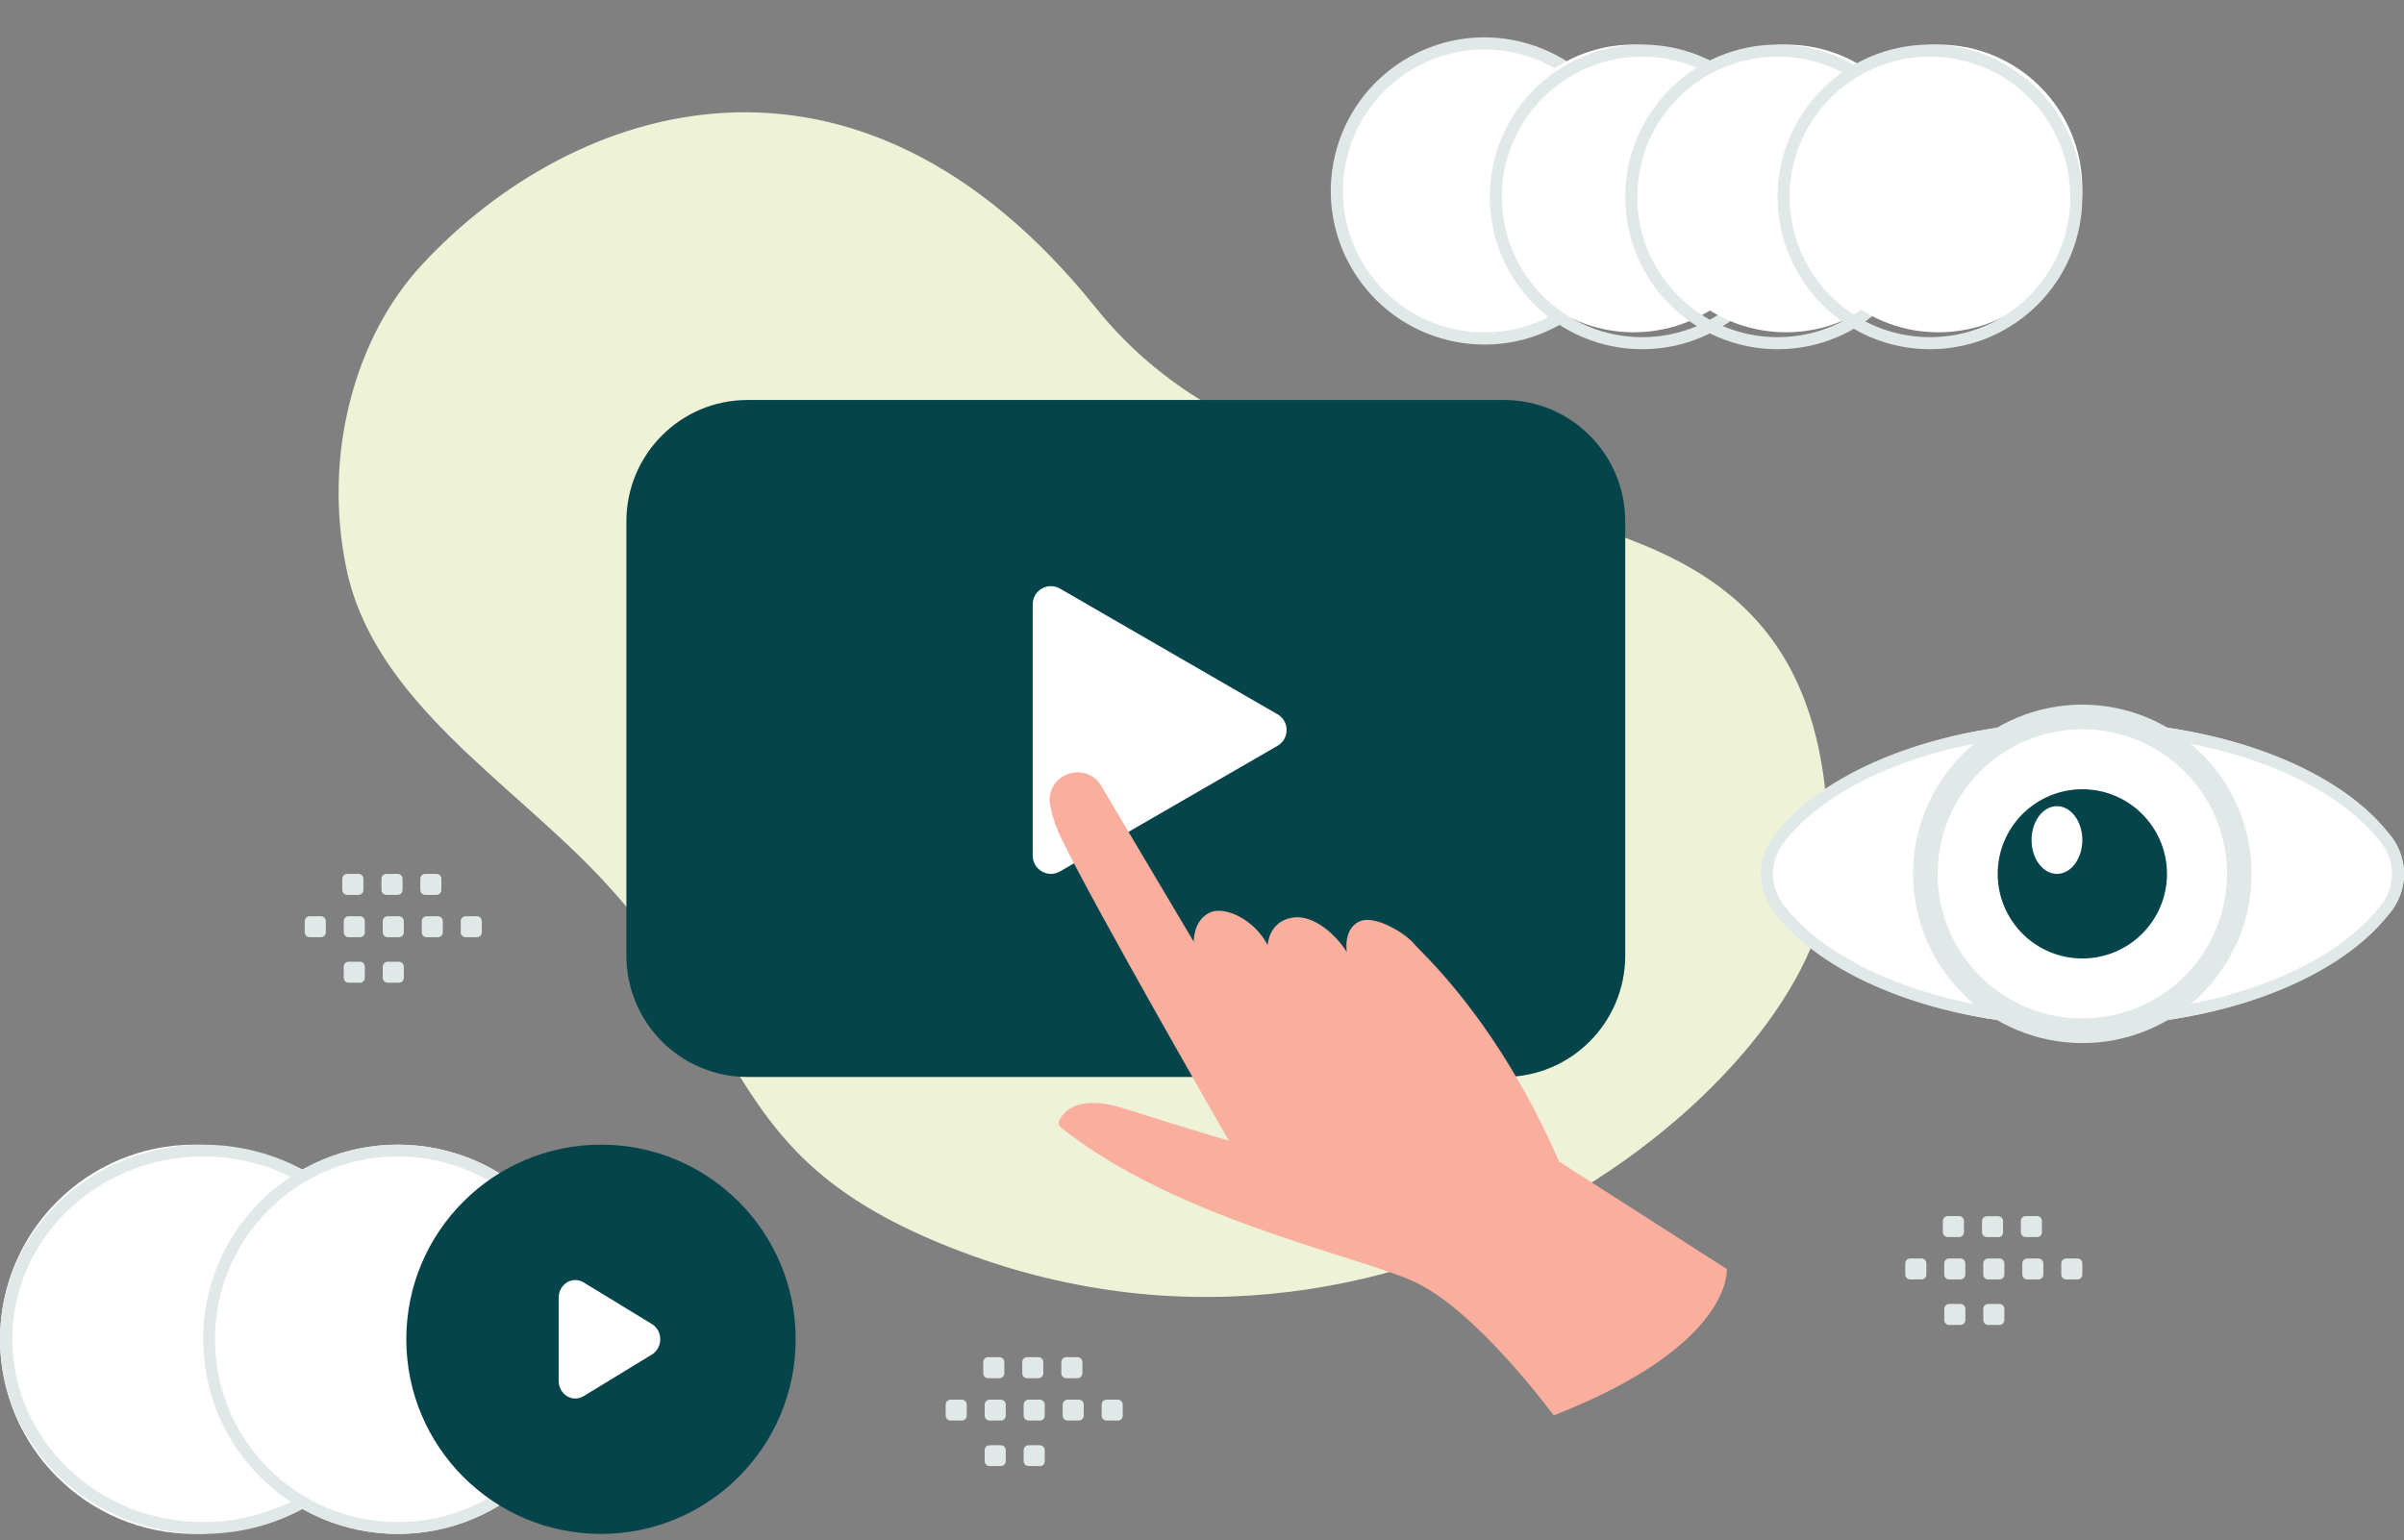
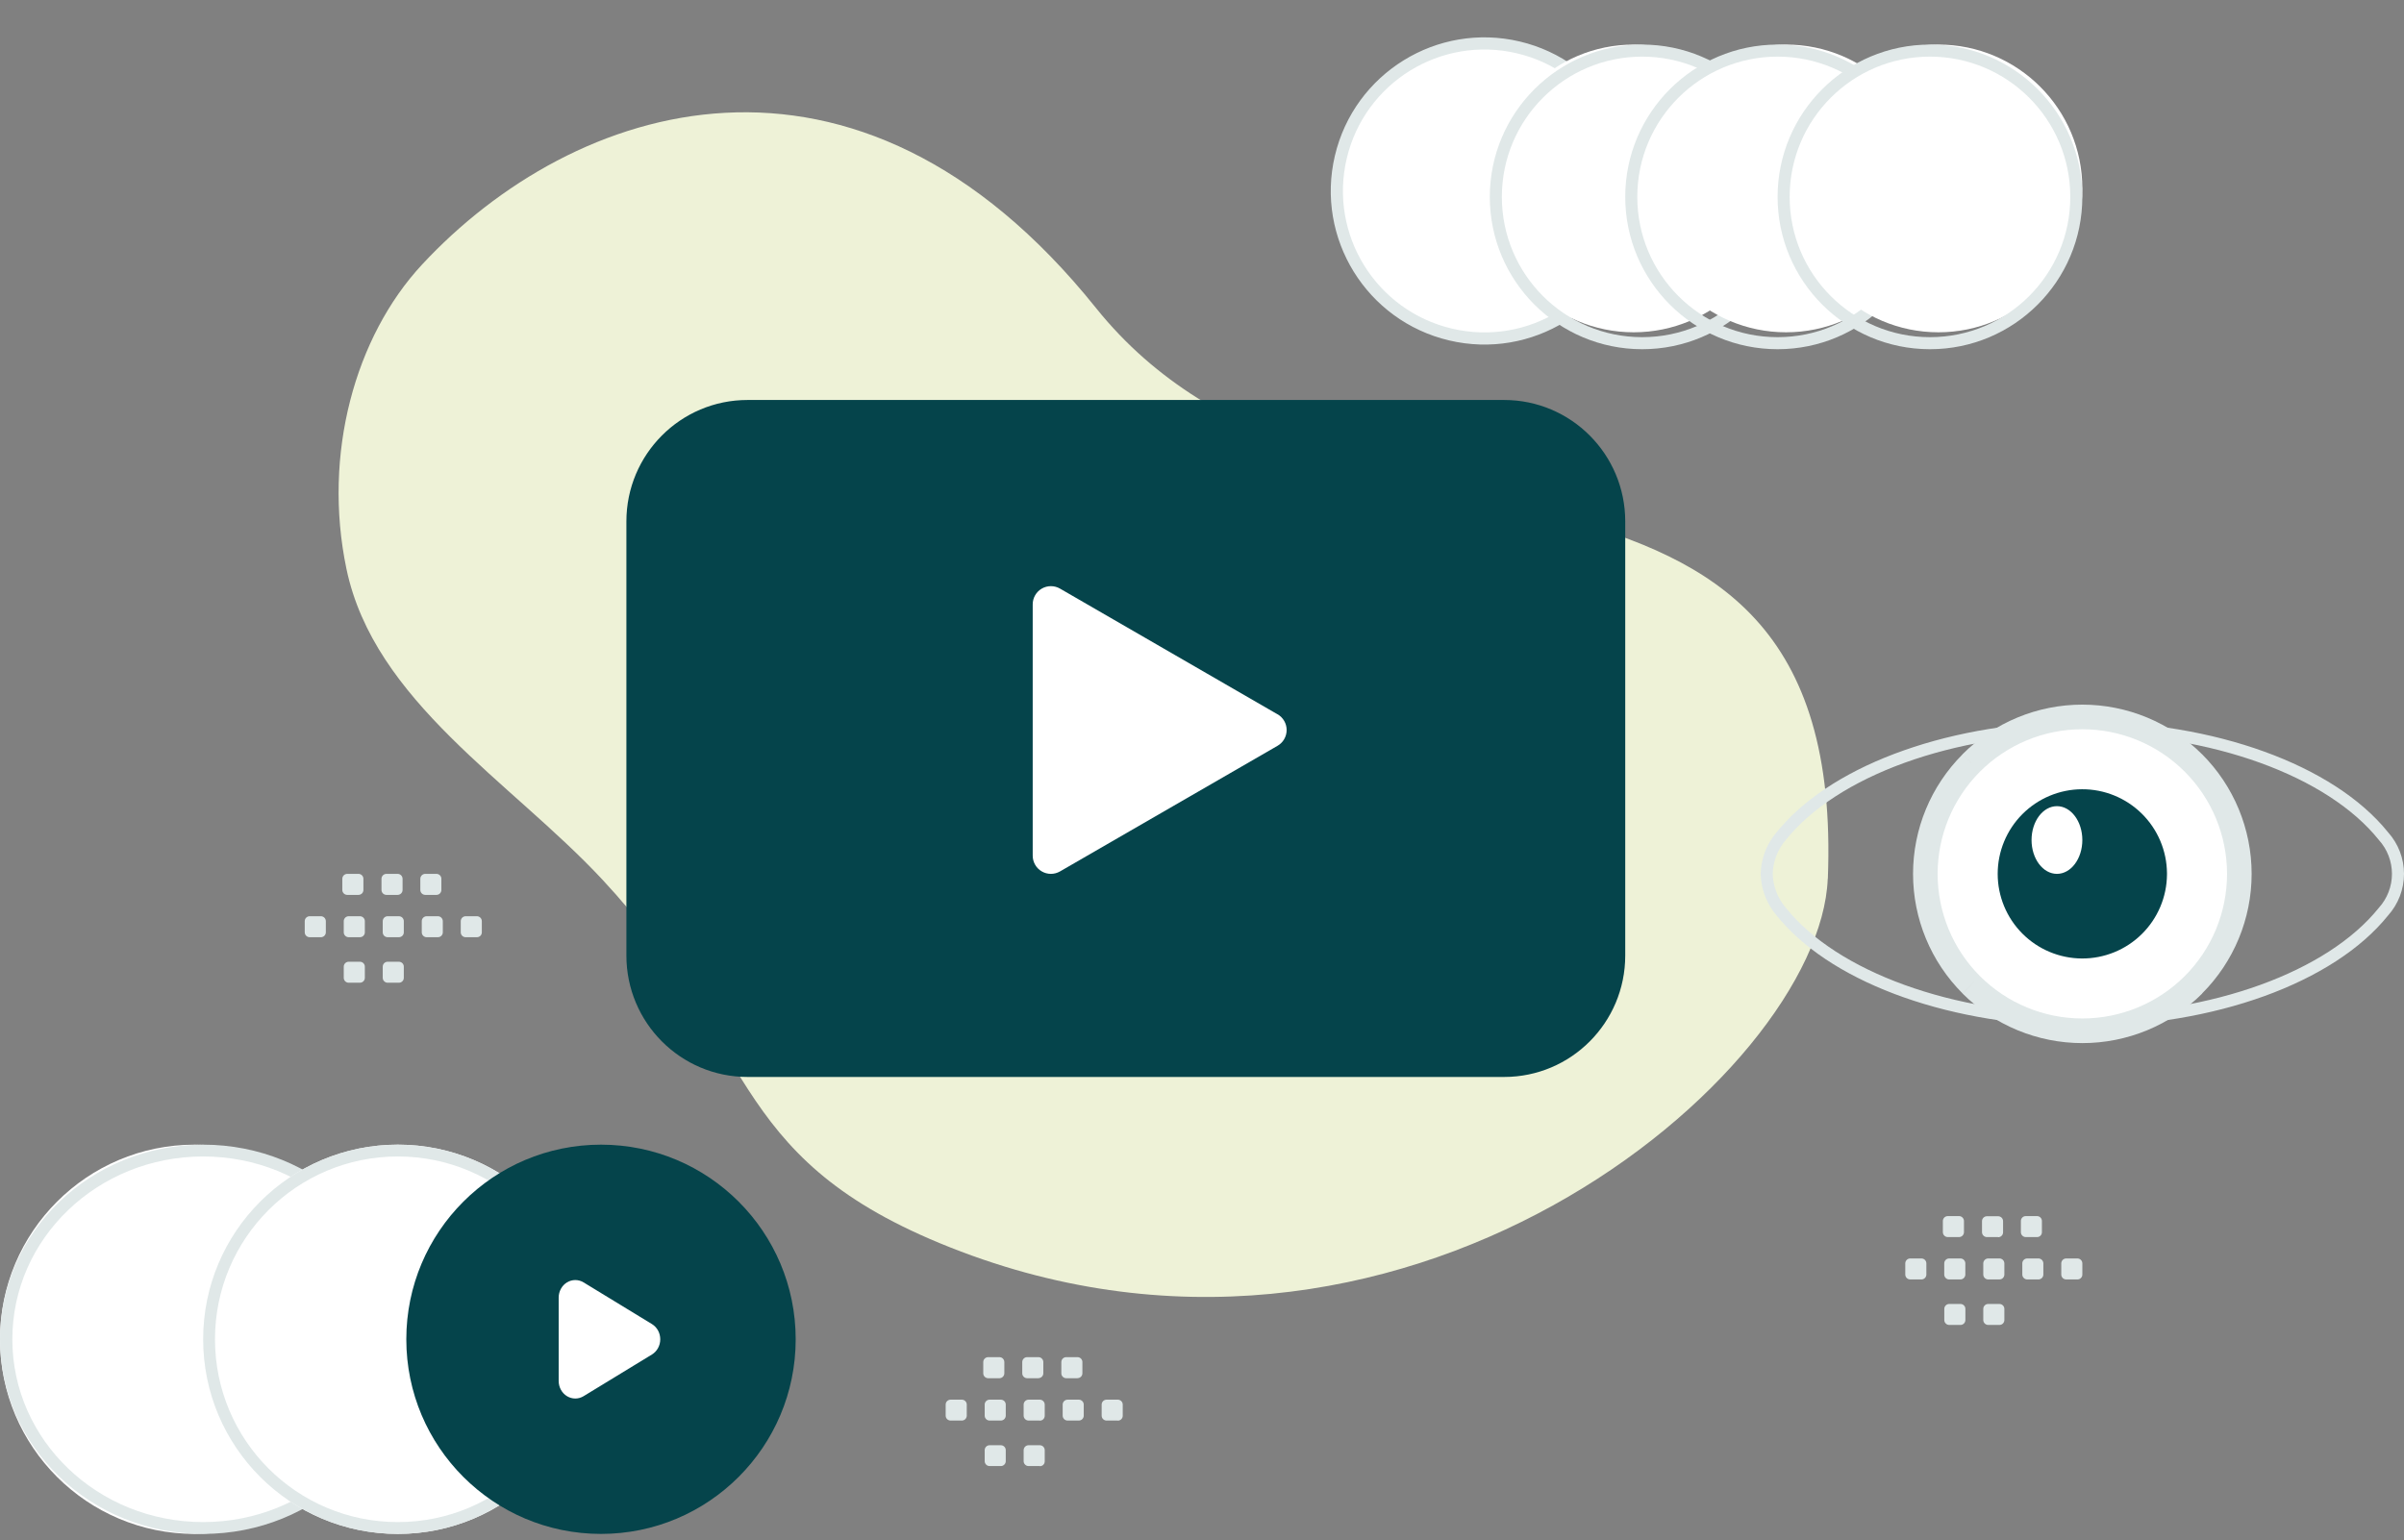
<svg xmlns="http://www.w3.org/2000/svg" width="142" height="91" viewBox="0 0 142 91" fill="none">
  <rect x="0" y="0" width="142" height="91" fill="#808080" stroke="none" />
  <path d="M96.165 13.285C97.271 8.6 94.369 3.906 89.684 2.801C85 1.695 80.305 4.596 79.2 9.281C78.094 13.966 80.996 18.66 85.68 19.766C90.365 20.872 95.059 17.97 96.165 13.285Z" fill="white" />
  <path fill-rule="evenodd" clip-rule="evenodd" d="M79.549 9.364C78.489 13.855 81.271 18.356 85.763 19.416C90.254 20.477 94.755 17.695 95.815 13.203C96.876 8.711 94.094 4.21 89.602 3.15C85.11 2.09 80.609 4.872 79.549 9.364ZM85.598 20.115C80.72 18.964 77.699 14.076 78.85 9.199C80.001 4.321 84.889 1.3 89.767 2.451C94.645 3.603 97.665 8.49 96.514 13.368C95.363 18.246 90.475 21.267 85.598 20.115Z" fill="#E0E8E8" />
  <path d="M96.5 19.634C101.194 19.634 105 15.828 105 11.134C105 6.439 101.194 2.634 96.5 2.634C91.806 2.634 88 6.439 88 11.134C88 15.828 91.806 19.634 96.5 19.634Z" fill="white" />
  <path fill-rule="evenodd" clip-rule="evenodd" d="M97 3.346C92.423 3.346 88.712 7.057 88.712 11.634C88.712 16.211 92.423 19.922 97 19.922C101.577 19.922 105.288 16.211 105.288 11.634C105.288 7.057 101.577 3.346 97 3.346ZM88 11.634C88 6.663 92.029 2.634 97 2.634C101.971 2.634 106 6.663 106 11.634C106 16.604 101.971 20.634 97 20.634C92.029 20.634 88 16.604 88 11.634Z" fill="#E0E8E8" />
  <path d="M105.5 19.634C110.194 19.634 114 15.828 114 11.134C114 6.439 110.194 2.634 105.5 2.634C100.806 2.634 97 6.439 97 11.134C97 15.828 100.806 19.634 105.5 19.634Z" fill="white" />
  <path fill-rule="evenodd" clip-rule="evenodd" d="M105 3.346C100.423 3.346 96.712 7.057 96.712 11.634C96.712 16.211 100.423 19.922 105 19.922C109.577 19.922 113.288 16.211 113.288 11.634C113.288 7.057 109.577 3.346 105 3.346ZM96 11.634C96 6.663 100.029 2.634 105 2.634C109.971 2.634 114 6.663 114 11.634C114 16.604 109.971 20.634 105 20.634C100.029 20.634 96 16.604 96 11.634Z" fill="#E0E8E8" />
  <path d="M114.5 19.634C119.194 19.634 123 15.828 123 11.134C123 6.439 119.194 2.634 114.5 2.634C109.806 2.634 106 6.439 106 11.134C106 15.828 109.806 19.634 114.5 19.634Z" fill="white" />
  <path fill-rule="evenodd" clip-rule="evenodd" d="M114 3.346C109.423 3.346 105.712 7.057 105.712 11.634C105.712 16.211 109.423 19.922 114 19.922C118.577 19.922 122.288 16.211 122.288 11.634C122.288 7.057 118.577 3.346 114 3.346ZM105 11.634C105 6.663 109.029 2.634 114 2.634C118.971 2.634 123 6.663 123 11.634C123 16.604 118.971 20.634 114 20.634C109.029 20.634 105 16.604 105 11.634Z" fill="#E0E8E8" />
  <path d="M107.961 51.928C107.502 63.46 82.62 84.683 55.506 73.453C42.886 68.228 44.617 61.67 35.572 51.962C30.179 46.179 22.093 41.432 20.462 33.603C19.051 26.845 20.968 19.898 24.929 15.633C33.836 6.04 50.511 0.457 64.736 18.195C78.96 35.932 109.142 22.188 107.967 51.928H107.961Z" fill="#EEF2D7" />
  <path d="M88.846 23.634H44.154C40.203 23.634 37 26.846 37 30.808V56.459C37 60.422 40.203 63.634 44.154 63.634H88.846C92.797 63.634 96 60.422 96 56.459V30.808C96 26.846 92.797 23.634 88.846 23.634Z" fill="#05444B" />
  <path d="M75.463 42.203C75.626 42.298 75.762 42.433 75.856 42.597C75.95 42.76 76 42.946 76 43.135C76 43.324 75.95 43.509 75.856 43.672C75.762 43.836 75.626 43.972 75.463 44.066L62.612 51.49C62.448 51.584 62.263 51.634 62.074 51.634C61.886 51.634 61.7 51.584 61.537 51.489C61.373 51.395 61.238 51.259 61.144 51.095C61.049 50.932 61 50.746 61 50.557V35.71C61 35.521 61.049 35.336 61.144 35.172C61.238 35.008 61.373 34.873 61.537 34.778C61.7 34.684 61.886 34.634 62.074 34.634C62.263 34.634 62.448 34.684 62.612 34.778L75.456 42.203H75.463Z" fill="white" />
-   <path d="M91.771 83.634C91.771 83.634 87.119 77.264 83.37 75.657C79.666 74.066 69.343 71.931 62.667 66.622C62.605 66.573 62.561 66.503 62.543 66.424C62.526 66.345 62.536 66.262 62.572 66.191C62.837 65.669 63.714 64.641 66.4 65.496C69.893 66.617 72.589 67.403 72.589 67.403C72.589 67.403 64.607 53.519 62.719 49.591C62.398 48.954 62.165 48.274 62.029 47.572C61.712 45.764 64.12 44.874 65.054 46.447L70.515 55.647C70.515 55.647 70.463 54.424 71.424 53.938C72.335 53.478 74.109 54.35 74.878 55.842C74.878 55.842 74.935 54.464 76.309 54.224C77.684 53.983 79.04 55.418 79.553 56.251C79.553 56.251 79.328 54.924 80.269 54.459C81.21 53.994 83.073 55.204 83.513 55.751C83.954 56.298 88.402 60.171 92.088 68.627L101.997 74.981C101.997 74.981 102.438 79.462 91.771 83.634Z" fill="#F9AE9E" />
  <path d="M11.5 90.634C17.851 90.634 23 85.485 23 79.134C23 72.782 17.851 67.634 11.5 67.634C5.149 67.634 0 72.782 0 79.134C0 85.485 5.149 90.634 11.5 90.634Z" fill="white" />
  <path fill-rule="evenodd" clip-rule="evenodd" d="M12 68.332C5.775 68.332 0.729 73.168 0.729 79.134C0.729 85.099 5.775 89.935 12 89.935C18.225 89.935 23.271 85.099 23.271 79.134C23.271 73.168 18.225 68.332 12 68.332ZM0 79.134C0 72.782 5.373 67.634 12 67.634C18.627 67.634 24 72.782 24 79.134C24 85.485 18.627 90.634 12 90.634C5.373 90.634 0 85.485 0 79.134Z" fill="#E0E8E8" />
  <path d="M23.5 90.634C29.851 90.634 35 85.485 35 79.134C35 72.782 29.851 67.634 23.5 67.634C17.149 67.634 12 72.782 12 79.134C12 85.485 17.149 90.634 23.5 90.634Z" fill="white" />
  <path fill-rule="evenodd" clip-rule="evenodd" d="M23.5 68.332C17.535 68.332 12.699 73.168 12.699 79.134C12.699 85.099 17.535 89.935 23.5 89.935C29.465 89.935 34.301 85.099 34.301 79.134C34.301 73.168 29.465 68.332 23.5 68.332ZM12 79.134C12 72.782 17.149 67.634 23.5 67.634C29.851 67.634 35 72.782 35 79.134C35 85.485 29.851 90.634 23.5 90.634C17.149 90.634 12 85.485 12 79.134Z" fill="#E0E8E8" />
  <path d="M35.5 90.634C41.851 90.634 47 85.485 47 79.134C47 72.782 41.851 67.634 35.5 67.634C29.149 67.634 24 72.782 24 79.134C24 85.485 29.149 90.634 35.5 90.634Z" fill="#05444B" />
  <path d="M38.51 78.236C38.659 78.327 38.783 78.458 38.869 78.615C38.955 78.773 39 78.952 39 79.134C39 79.316 38.955 79.495 38.869 79.652C38.783 79.81 38.659 79.941 38.51 80.032L34.472 82.495C34.323 82.586 34.154 82.634 33.981 82.634C33.809 82.634 33.64 82.586 33.491 82.495C33.342 82.404 33.218 82.273 33.132 82.116C33.046 81.958 33 81.78 33 81.598V76.67C33 76.488 33.046 76.309 33.132 76.152C33.218 75.994 33.342 75.863 33.491 75.772C33.64 75.682 33.809 75.634 33.981 75.634C34.154 75.634 34.323 75.682 34.472 75.773L38.51 78.236Z" fill="white" />
-   <path d="M104 51.634C104.02 50.778 104.331 49.956 104.881 49.304C108.042 45.286 115.111 42.634 123 42.634C130.889 42.634 137.957 45.286 141.119 49.304C141.686 49.945 142 50.775 142 51.635C142 52.495 141.686 53.324 141.119 53.965C137.957 57.984 130.889 60.634 123 60.634C115.111 60.634 108.042 57.984 104.881 53.965C104.331 53.313 104.021 52.49 104 51.634Z" fill="white" />
  <path fill-rule="evenodd" clip-rule="evenodd" d="M123 43.338C115.31 43.338 108.504 45.873 105.498 49.615L105.494 49.62L105.49 49.624C105.006 50.186 104.731 50.895 104.711 51.634C104.732 52.373 105.006 53.083 105.491 53.645L105.494 53.65L105.498 53.654C108.504 57.396 115.31 59.929 123 59.929C130.69 59.929 137.496 57.396 140.502 53.654L140.508 53.646L140.515 53.639C141.013 53.088 141.289 52.374 141.289 51.635C141.289 50.895 141.013 50.182 140.515 49.631L140.508 49.623L140.502 49.615C137.496 45.873 130.69 43.338 123 43.338ZM105.169 48.904C108.466 45.078 115.387 42.634 123 42.634C130.788 42.634 137.85 45.191 141.052 49.169C141.663 49.847 142 50.725 142 51.635C142 52.544 141.663 53.422 141.052 54.101C137.85 58.078 130.787 60.634 123 60.634C115.386 60.634 108.465 58.191 105.168 54.365L105.164 54.368L105.04 54.213C105.008 54.175 104.976 54.136 104.945 54.097C104.882 54.023 104.821 53.947 104.764 53.87L104.721 53.816L104.724 53.814C104.273 53.179 104.019 52.424 104 51.642L104 51.634L104 51.625C104.019 50.844 104.273 50.088 104.724 49.454L104.72 49.45L104.796 49.356C104.844 49.293 104.894 49.232 104.945 49.172C104.965 49.147 104.986 49.122 105.006 49.097L105.165 48.901L105.169 48.904Z" fill="#E0E8E8" />
  <path fill-rule="evenodd" clip-rule="evenodd" d="M129.364 45.268C130.623 46.527 131.48 48.131 131.827 49.877C132.174 51.623 131.996 53.433 131.315 55.078C130.634 56.722 129.48 58.128 128 59.117C126.52 60.106 124.78 60.634 123 60.634C121.22 60.634 119.48 60.106 118 59.117C116.52 58.128 115.366 56.722 114.685 55.078C114.004 53.433 113.826 51.623 114.173 49.877C114.52 48.131 115.377 46.527 116.636 45.268C118.324 43.581 120.613 42.634 123 42.634C125.387 42.634 127.676 43.581 129.364 45.268Z" fill="white" />
  <path d="M116.44 45.076L115.927 44.562L116.44 45.074V45.076ZM129.046 45.593C130.648 47.196 131.547 49.369 131.547 51.635C131.547 53.901 130.648 56.074 129.046 57.677L130.073 58.702C131.947 56.827 133 54.285 133 51.634C133 48.983 131.947 46.441 130.073 44.566L129.046 45.593ZM129.046 57.677C127.442 59.279 125.267 60.178 123 60.178C120.733 60.178 118.558 59.279 116.954 57.677L115.927 58.706C117.804 60.581 120.35 61.634 123.004 61.634C125.657 61.634 128.203 60.581 130.08 58.706L129.046 57.677ZM116.954 57.677C115.352 56.074 114.452 53.901 114.452 51.635C114.452 49.369 115.352 47.196 116.954 45.593L115.927 44.568C114.053 46.443 113 48.985 113 51.635C113 54.285 114.053 56.827 115.927 58.702L116.954 57.677ZM116.954 45.593C117.748 44.799 118.69 44.169 119.728 43.739C120.765 43.31 121.877 43.089 123 43.089C124.123 43.089 125.235 43.31 126.272 43.739C127.31 44.169 128.252 44.799 129.046 45.593L130.073 44.568C129.144 43.638 128.041 42.9 126.827 42.396C125.613 41.893 124.311 41.634 122.996 41.634C121.682 41.634 120.38 41.893 119.166 42.396C117.951 42.9 116.848 43.638 115.92 44.568L116.947 45.593H116.954Z" fill="#E0E8E8" />
  <path fill-rule="evenodd" clip-rule="evenodd" d="M128 51.676C127.989 52.998 127.454 54.262 126.513 55.191C125.572 56.121 124.302 56.639 122.979 56.634C121.657 56.628 120.39 56.099 119.457 55.162C118.524 54.225 118 52.956 118 51.634C118 50.311 118.524 49.043 119.457 48.106C120.39 47.169 121.657 46.639 122.979 46.634C124.302 46.628 125.572 47.147 126.513 48.076C127.454 49.005 127.989 50.27 128 51.592V51.676Z" fill="#05444B" />
  <path d="M121.5 51.634C122.328 51.634 123 50.738 123 49.634C123 48.529 122.328 47.634 121.5 47.634C120.672 47.634 120 48.529 120 49.634C120 50.738 120.672 51.634 121.5 51.634Z" fill="white" />
  <path fill-rule="evenodd" clip-rule="evenodd" d="M28.169 55.377H27.506C27.429 55.377 27.355 55.347 27.301 55.293C27.247 55.239 27.216 55.165 27.216 55.089V54.426C27.217 54.35 27.247 54.277 27.302 54.222C27.356 54.168 27.429 54.138 27.506 54.137H28.171C28.247 54.138 28.321 54.168 28.375 54.222C28.429 54.277 28.46 54.35 28.461 54.426V55.089C28.461 55.126 28.453 55.164 28.439 55.199C28.425 55.234 28.404 55.266 28.377 55.293C28.35 55.32 28.318 55.341 28.283 55.355C28.248 55.37 28.21 55.377 28.172 55.377H28.169ZM25.866 55.377H25.201C25.125 55.377 25.051 55.346 24.997 55.292C24.943 55.238 24.913 55.165 24.913 55.089V54.426C24.913 54.35 24.943 54.277 24.997 54.223C25.051 54.169 25.125 54.138 25.201 54.137H25.866C25.942 54.138 26.016 54.168 26.07 54.222C26.124 54.277 26.155 54.35 26.156 54.426V55.089C26.156 55.165 26.125 55.239 26.071 55.293C26.016 55.347 25.943 55.377 25.866 55.377ZM23.562 55.377H22.898C22.821 55.377 22.747 55.347 22.693 55.293C22.639 55.239 22.608 55.165 22.608 55.089V54.426C22.608 54.35 22.639 54.276 22.693 54.222C22.747 54.168 22.821 54.137 22.898 54.137H23.562C23.639 54.138 23.713 54.168 23.767 54.222C23.821 54.277 23.852 54.35 23.852 54.426V55.089C23.852 55.165 23.822 55.239 23.767 55.293C23.713 55.347 23.639 55.377 23.562 55.377ZM21.259 55.377H20.595C20.518 55.377 20.445 55.346 20.39 55.292C20.336 55.238 20.305 55.165 20.305 55.089V54.426C20.305 54.35 20.336 54.277 20.39 54.222C20.445 54.168 20.518 54.138 20.595 54.137H21.259C21.336 54.137 21.41 54.168 21.465 54.222C21.52 54.276 21.551 54.349 21.551 54.426V55.089C21.551 55.165 21.52 55.239 21.465 55.293C21.41 55.347 21.336 55.377 21.259 55.377ZM18.956 55.377H18.292C18.215 55.377 18.141 55.347 18.086 55.293C18.031 55.239 18 55.165 18 55.089V54.426C18 54.349 18.031 54.276 18.086 54.222C18.141 54.168 18.215 54.137 18.292 54.137H18.956C19.033 54.138 19.106 54.168 19.161 54.222C19.215 54.277 19.246 54.35 19.246 54.426V55.089C19.246 55.165 19.215 55.238 19.161 55.292C19.106 55.346 19.033 55.377 18.956 55.377ZM25.781 52.876H25.118C25.042 52.875 24.968 52.845 24.914 52.791C24.86 52.736 24.829 52.663 24.828 52.587V51.923C24.829 51.846 24.86 51.773 24.914 51.719C24.968 51.665 25.042 51.634 25.118 51.634H25.781C25.819 51.634 25.857 51.641 25.892 51.656C25.927 51.67 25.959 51.692 25.986 51.718C26.013 51.745 26.034 51.777 26.049 51.812C26.064 51.847 26.071 51.885 26.071 51.923V52.585C26.071 52.661 26.042 52.735 25.988 52.789C25.934 52.844 25.861 52.875 25.785 52.876H25.781ZM23.48 52.876H22.824C22.747 52.875 22.674 52.845 22.62 52.791C22.566 52.736 22.535 52.663 22.534 52.587V51.923C22.535 51.846 22.566 51.773 22.62 51.719C22.674 51.665 22.747 51.634 22.824 51.634H23.489C23.565 51.634 23.639 51.665 23.693 51.719C23.747 51.773 23.778 51.846 23.779 51.923V52.585C23.779 52.661 23.748 52.735 23.694 52.789C23.64 52.844 23.567 52.875 23.491 52.876H23.48ZM21.177 52.876H20.512C20.435 52.876 20.361 52.845 20.306 52.791C20.252 52.737 20.221 52.664 20.22 52.587V51.923C20.221 51.846 20.252 51.772 20.306 51.718C20.361 51.664 20.435 51.634 20.512 51.634H21.177C21.253 51.634 21.327 51.665 21.381 51.719C21.435 51.773 21.466 51.846 21.466 51.923V52.585C21.466 52.662 21.436 52.736 21.382 52.79C21.327 52.844 21.254 52.875 21.177 52.876ZM23.562 58.066H22.898C22.86 58.066 22.822 58.059 22.787 58.044C22.752 58.029 22.72 58.008 22.693 57.981C22.666 57.955 22.645 57.923 22.63 57.888C22.616 57.852 22.608 57.815 22.608 57.777V57.115C22.608 57.038 22.639 56.965 22.693 56.91C22.747 56.856 22.821 56.826 22.898 56.826H23.562C23.639 56.826 23.713 56.857 23.767 56.911C23.821 56.965 23.852 57.038 23.852 57.115V57.777C23.852 57.815 23.845 57.852 23.83 57.888C23.816 57.923 23.794 57.955 23.767 57.981C23.741 58.008 23.709 58.029 23.674 58.044C23.638 58.059 23.601 58.066 23.562 58.066ZM21.259 58.066H20.595C20.518 58.066 20.445 58.035 20.39 57.981C20.336 57.927 20.305 57.853 20.305 57.777V57.115C20.305 57.038 20.336 56.965 20.39 56.911C20.445 56.857 20.518 56.826 20.595 56.826H21.259C21.336 56.826 21.41 56.856 21.465 56.91C21.52 56.965 21.551 57.038 21.551 57.115V57.777C21.551 57.854 21.52 57.927 21.465 57.981C21.41 58.036 21.336 58.066 21.259 58.066ZM122.71 75.598H122.046C121.969 75.598 121.895 75.568 121.841 75.514C121.786 75.459 121.756 75.386 121.756 75.309V74.647C121.756 74.571 121.787 74.497 121.841 74.443C121.895 74.389 121.969 74.359 122.046 74.358H122.71C122.787 74.359 122.86 74.389 122.915 74.443C122.969 74.497 123 74.571 123 74.647V75.309C123 75.347 122.993 75.385 122.979 75.42C122.964 75.455 122.943 75.487 122.916 75.513C122.889 75.54 122.858 75.562 122.823 75.576C122.787 75.591 122.75 75.598 122.712 75.598H122.71ZM120.407 75.598H119.744C119.667 75.598 119.594 75.567 119.54 75.513C119.485 75.459 119.455 75.386 119.454 75.309V74.647C119.454 74.609 119.462 74.572 119.476 74.537C119.491 74.501 119.512 74.47 119.539 74.443C119.566 74.416 119.598 74.395 119.633 74.38C119.668 74.366 119.706 74.358 119.744 74.358H120.407C120.484 74.359 120.557 74.389 120.611 74.443C120.666 74.497 120.696 74.571 120.697 74.647V75.309C120.696 75.386 120.666 75.459 120.611 75.513C120.557 75.567 120.484 75.598 120.407 75.598ZM118.104 75.598H117.439C117.363 75.598 117.289 75.567 117.235 75.513C117.181 75.459 117.15 75.386 117.149 75.309V74.647C117.15 74.571 117.181 74.497 117.235 74.443C117.289 74.389 117.363 74.359 117.439 74.358H118.104C118.18 74.359 118.254 74.389 118.308 74.443C118.363 74.497 118.393 74.571 118.394 74.647V75.309C118.394 75.347 118.386 75.385 118.372 75.42C118.357 75.455 118.336 75.487 118.309 75.514C118.282 75.54 118.25 75.562 118.215 75.576C118.18 75.591 118.142 75.598 118.104 75.598ZM115.801 75.598H115.136C115.098 75.599 115.06 75.591 115.024 75.577C114.989 75.562 114.957 75.541 114.929 75.514C114.902 75.487 114.88 75.456 114.865 75.42C114.851 75.385 114.843 75.347 114.843 75.309V74.647C114.843 74.571 114.874 74.497 114.928 74.443C114.982 74.389 115.056 74.359 115.133 74.358H115.797C115.874 74.358 115.948 74.388 116.003 74.443C116.057 74.497 116.088 74.57 116.089 74.647V75.309C116.088 75.385 116.057 75.458 116.003 75.512C115.95 75.566 115.877 75.597 115.801 75.598ZM113.497 75.598H112.833C112.756 75.598 112.682 75.568 112.627 75.514C112.573 75.46 112.542 75.386 112.541 75.309V74.647C112.542 74.57 112.573 74.497 112.627 74.443C112.682 74.388 112.756 74.358 112.833 74.358H113.497C113.574 74.359 113.648 74.389 113.702 74.443C113.756 74.497 113.787 74.571 113.787 74.647V75.309C113.787 75.386 113.756 75.459 113.702 75.513C113.648 75.567 113.574 75.598 113.497 75.598ZM120.322 73.095H119.66C119.583 73.095 119.509 73.064 119.455 73.01C119.4 72.956 119.37 72.882 119.37 72.806V72.144C119.37 72.106 119.377 72.068 119.392 72.033C119.406 71.998 119.428 71.966 119.455 71.939C119.482 71.912 119.513 71.891 119.549 71.876C119.584 71.862 119.622 71.855 119.66 71.855H120.322C120.36 71.855 120.398 71.862 120.433 71.876C120.468 71.891 120.5 71.912 120.527 71.939C120.554 71.966 120.576 71.998 120.59 72.033C120.605 72.068 120.612 72.106 120.612 72.144V72.806C120.613 72.844 120.606 72.881 120.591 72.916C120.577 72.951 120.556 72.983 120.53 73.01C120.503 73.037 120.471 73.058 120.436 73.073C120.401 73.087 120.364 73.095 120.326 73.095H120.322ZM118.021 73.095H117.364C117.287 73.095 117.213 73.064 117.159 73.01C117.104 72.956 117.074 72.882 117.074 72.806V72.144C117.076 72.068 117.108 71.997 117.162 71.945C117.216 71.893 117.288 71.864 117.364 71.864H118.028C118.105 71.864 118.178 71.895 118.233 71.949C118.287 72.003 118.318 72.076 118.318 72.152V72.815C118.318 72.891 118.288 72.964 118.234 73.018C118.18 73.073 118.106 73.103 118.03 73.104L118.021 73.095ZM115.718 73.095H115.053C114.976 73.095 114.902 73.064 114.848 73.01C114.793 72.956 114.762 72.882 114.762 72.806V72.144C114.762 72.067 114.793 71.993 114.848 71.939C114.902 71.885 114.976 71.855 115.053 71.855H115.718C115.794 71.855 115.868 71.886 115.922 71.94C115.977 71.994 116.007 72.067 116.008 72.144V72.806C116.007 72.882 115.977 72.955 115.922 73.01C115.868 73.064 115.794 73.094 115.718 73.095ZM118.104 78.287H117.439C117.363 78.286 117.289 78.256 117.235 78.201C117.181 78.147 117.15 78.074 117.149 77.998V77.335C117.149 77.259 117.18 77.185 117.234 77.131C117.289 77.077 117.362 77.047 117.439 77.047H118.104C118.18 77.047 118.254 77.078 118.308 77.132C118.363 77.186 118.393 77.259 118.394 77.335V77.998C118.394 78.074 118.363 78.148 118.309 78.202C118.254 78.256 118.181 78.287 118.104 78.287ZM115.801 78.287H115.136C115.059 78.286 114.986 78.256 114.932 78.201C114.877 78.147 114.847 78.074 114.846 77.998V77.335C114.847 77.259 114.877 77.186 114.932 77.132C114.986 77.078 115.059 77.047 115.136 77.047H115.801C115.878 77.047 115.952 77.077 116.006 77.131C116.061 77.185 116.092 77.259 116.092 77.335V77.998C116.091 78.074 116.06 78.148 116.006 78.202C115.951 78.256 115.878 78.286 115.801 78.287ZM66.028 83.936H65.363C65.287 83.936 65.213 83.906 65.158 83.852C65.104 83.798 65.073 83.724 65.073 83.647V82.991C65.073 82.914 65.104 82.84 65.158 82.786C65.213 82.732 65.287 82.702 65.363 82.702H66.028C66.105 82.702 66.178 82.733 66.232 82.787C66.287 82.841 66.317 82.914 66.318 82.991V83.653C66.318 83.729 66.287 83.803 66.233 83.857C66.178 83.911 66.105 83.942 66.028 83.942V83.936ZM63.725 83.936H63.06C62.983 83.936 62.91 83.905 62.856 83.851C62.801 83.797 62.771 83.724 62.77 83.647V82.991C62.771 82.914 62.801 82.841 62.856 82.787C62.91 82.733 62.983 82.702 63.06 82.702H63.725C63.801 82.702 63.875 82.733 63.929 82.787C63.983 82.841 64.014 82.914 64.015 82.991V83.653C64.013 83.728 63.981 83.8 63.927 83.853C63.873 83.906 63.8 83.936 63.725 83.936ZM61.42 83.936H60.755C60.678 83.936 60.605 83.905 60.551 83.851C60.496 83.797 60.466 83.724 60.465 83.647V82.991C60.466 82.914 60.496 82.841 60.551 82.787C60.605 82.733 60.678 82.702 60.755 82.702H61.42C61.496 82.702 61.57 82.733 61.624 82.787C61.678 82.841 61.709 82.914 61.71 82.991V83.653C61.71 83.691 61.703 83.728 61.688 83.763C61.674 83.798 61.653 83.83 61.626 83.857C61.599 83.884 61.567 83.905 61.532 83.92C61.497 83.934 61.459 83.942 61.422 83.942L61.42 83.936ZM59.117 83.936H58.454C58.377 83.936 58.304 83.905 58.249 83.851C58.195 83.797 58.164 83.724 58.164 83.647V82.991C58.164 82.914 58.194 82.84 58.249 82.786C58.303 82.732 58.377 82.702 58.454 82.702H59.117C59.194 82.702 59.267 82.732 59.322 82.786C59.377 82.84 59.408 82.914 59.408 82.991V83.653C59.406 83.728 59.374 83.8 59.32 83.853C59.265 83.906 59.193 83.936 59.117 83.936ZM56.815 83.936H56.151C56.074 83.936 56 83.906 55.945 83.852C55.89 83.798 55.859 83.724 55.859 83.647V82.991C55.859 82.914 55.89 82.84 55.945 82.786C56 82.732 56.074 82.702 56.151 82.702H56.815C56.892 82.702 56.965 82.733 57.02 82.787C57.074 82.841 57.105 82.914 57.105 82.991V83.653C57.103 83.728 57.072 83.8 57.018 83.853C56.964 83.906 56.891 83.936 56.815 83.936ZM63.64 81.435H62.981C62.904 81.434 62.831 81.403 62.776 81.349C62.722 81.295 62.691 81.222 62.691 81.146V80.478C62.691 80.401 62.722 80.328 62.776 80.274C62.831 80.22 62.904 80.189 62.981 80.189H63.645C63.722 80.189 63.796 80.22 63.85 80.274C63.904 80.328 63.935 80.401 63.935 80.478V81.14C63.936 81.178 63.928 81.216 63.914 81.251C63.9 81.286 63.879 81.318 63.852 81.345C63.825 81.372 63.793 81.394 63.758 81.408C63.723 81.423 63.685 81.431 63.647 81.431L63.64 81.435ZM61.337 81.435H60.672C60.596 81.434 60.522 81.403 60.468 81.349C60.414 81.295 60.383 81.222 60.383 81.146V80.478C60.383 80.401 60.414 80.328 60.468 80.274C60.522 80.22 60.596 80.189 60.672 80.189H61.337C61.414 80.189 61.487 80.22 61.541 80.274C61.596 80.328 61.626 80.401 61.627 80.478V81.14C61.627 81.178 61.62 81.216 61.605 81.251C61.591 81.286 61.57 81.318 61.543 81.345C61.516 81.372 61.485 81.394 61.45 81.408C61.414 81.423 61.377 81.431 61.339 81.431L61.337 81.435ZM59.034 81.435H58.371C58.294 81.435 58.22 81.404 58.165 81.35C58.111 81.296 58.08 81.222 58.079 81.146V80.478C58.08 80.401 58.111 80.328 58.165 80.274C58.22 80.219 58.294 80.189 58.371 80.189H59.034C59.111 80.189 59.184 80.22 59.238 80.274C59.292 80.328 59.323 80.401 59.324 80.478V81.14C59.324 81.179 59.317 81.217 59.303 81.252C59.288 81.288 59.267 81.32 59.24 81.347C59.213 81.375 59.181 81.397 59.146 81.412C59.11 81.427 59.072 81.434 59.034 81.435ZM61.42 86.625H60.755C60.678 86.624 60.605 86.594 60.551 86.54C60.496 86.486 60.466 86.412 60.465 86.336V85.683C60.466 85.606 60.496 85.533 60.551 85.479C60.605 85.425 60.678 85.394 60.755 85.394H61.42C61.496 85.394 61.57 85.425 61.624 85.479C61.678 85.533 61.709 85.606 61.71 85.683V86.345C61.71 86.383 61.703 86.42 61.689 86.456C61.674 86.491 61.653 86.523 61.626 86.55C61.6 86.576 61.568 86.598 61.532 86.612C61.497 86.627 61.46 86.634 61.422 86.634L61.42 86.625ZM59.117 86.625H58.454C58.416 86.625 58.378 86.617 58.343 86.603C58.308 86.588 58.276 86.567 58.249 86.54C58.222 86.513 58.201 86.481 58.186 86.446C58.172 86.411 58.164 86.374 58.164 86.336V85.683C58.164 85.606 58.194 85.532 58.249 85.478C58.303 85.424 58.377 85.394 58.454 85.394H59.117C59.194 85.394 59.267 85.424 59.322 85.478C59.377 85.532 59.408 85.606 59.408 85.683V86.345C59.406 86.42 59.373 86.491 59.319 86.543C59.265 86.596 59.192 86.625 59.117 86.625Z" fill="#E0E8E8" />
</svg>